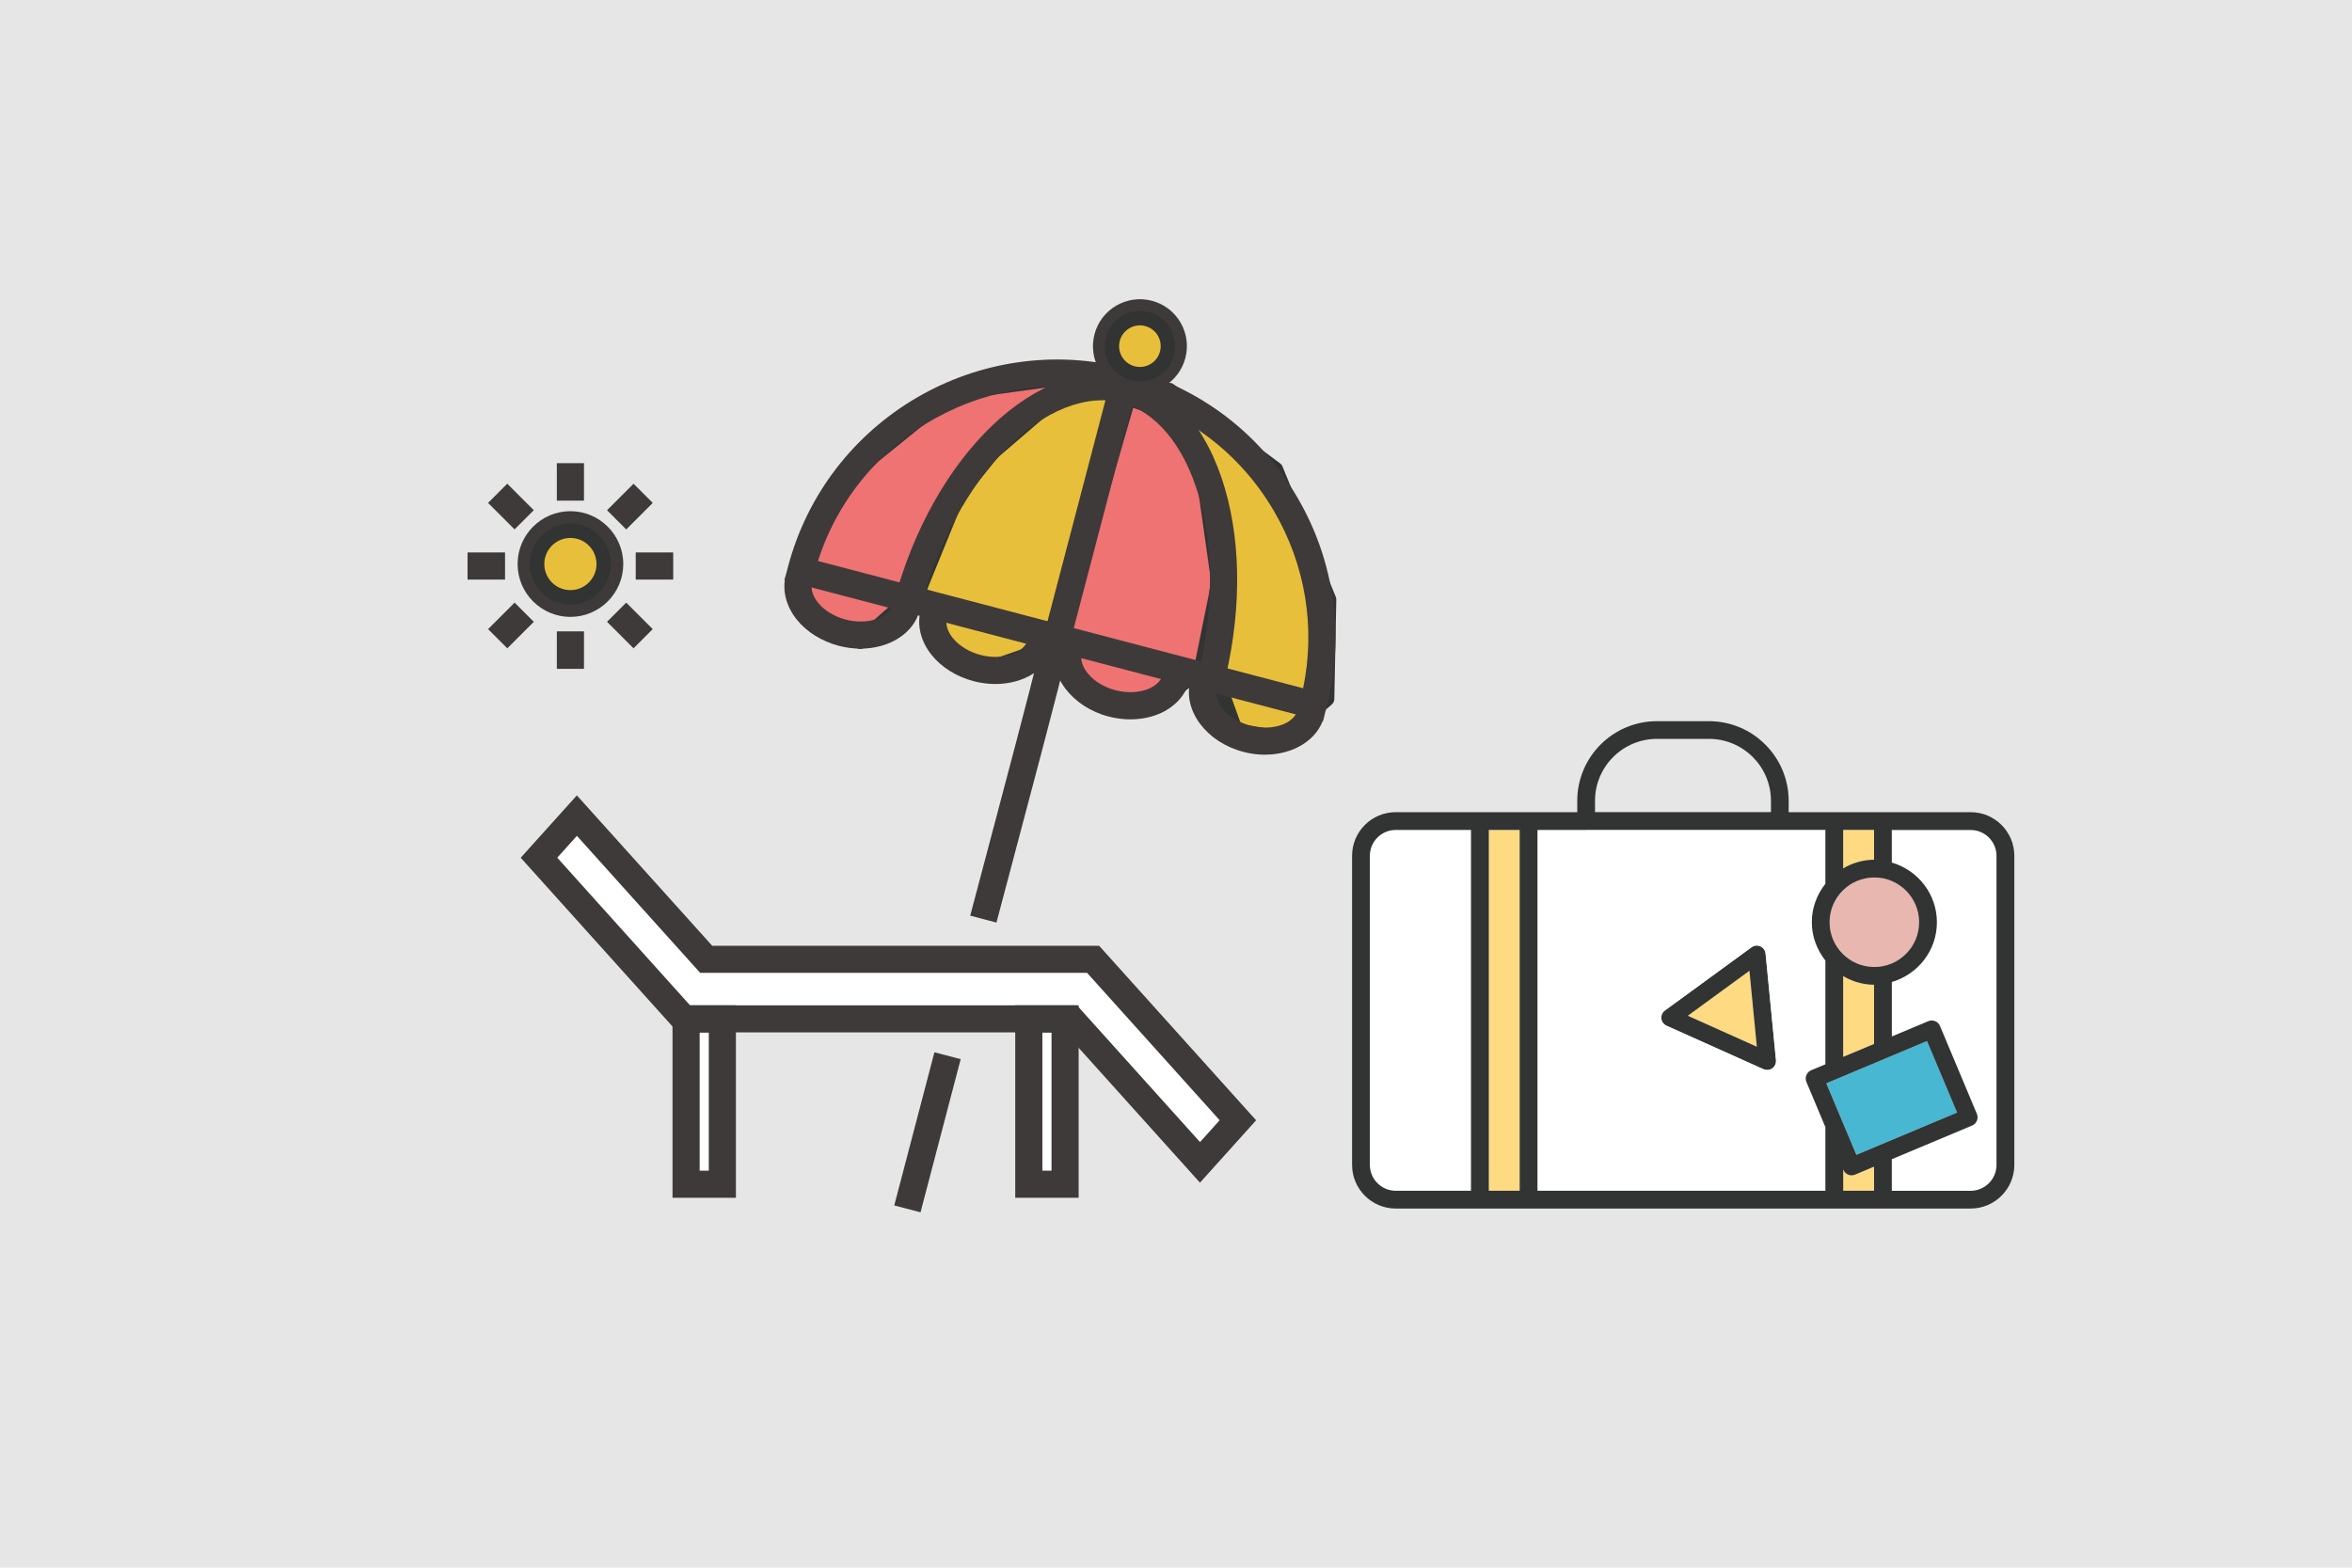
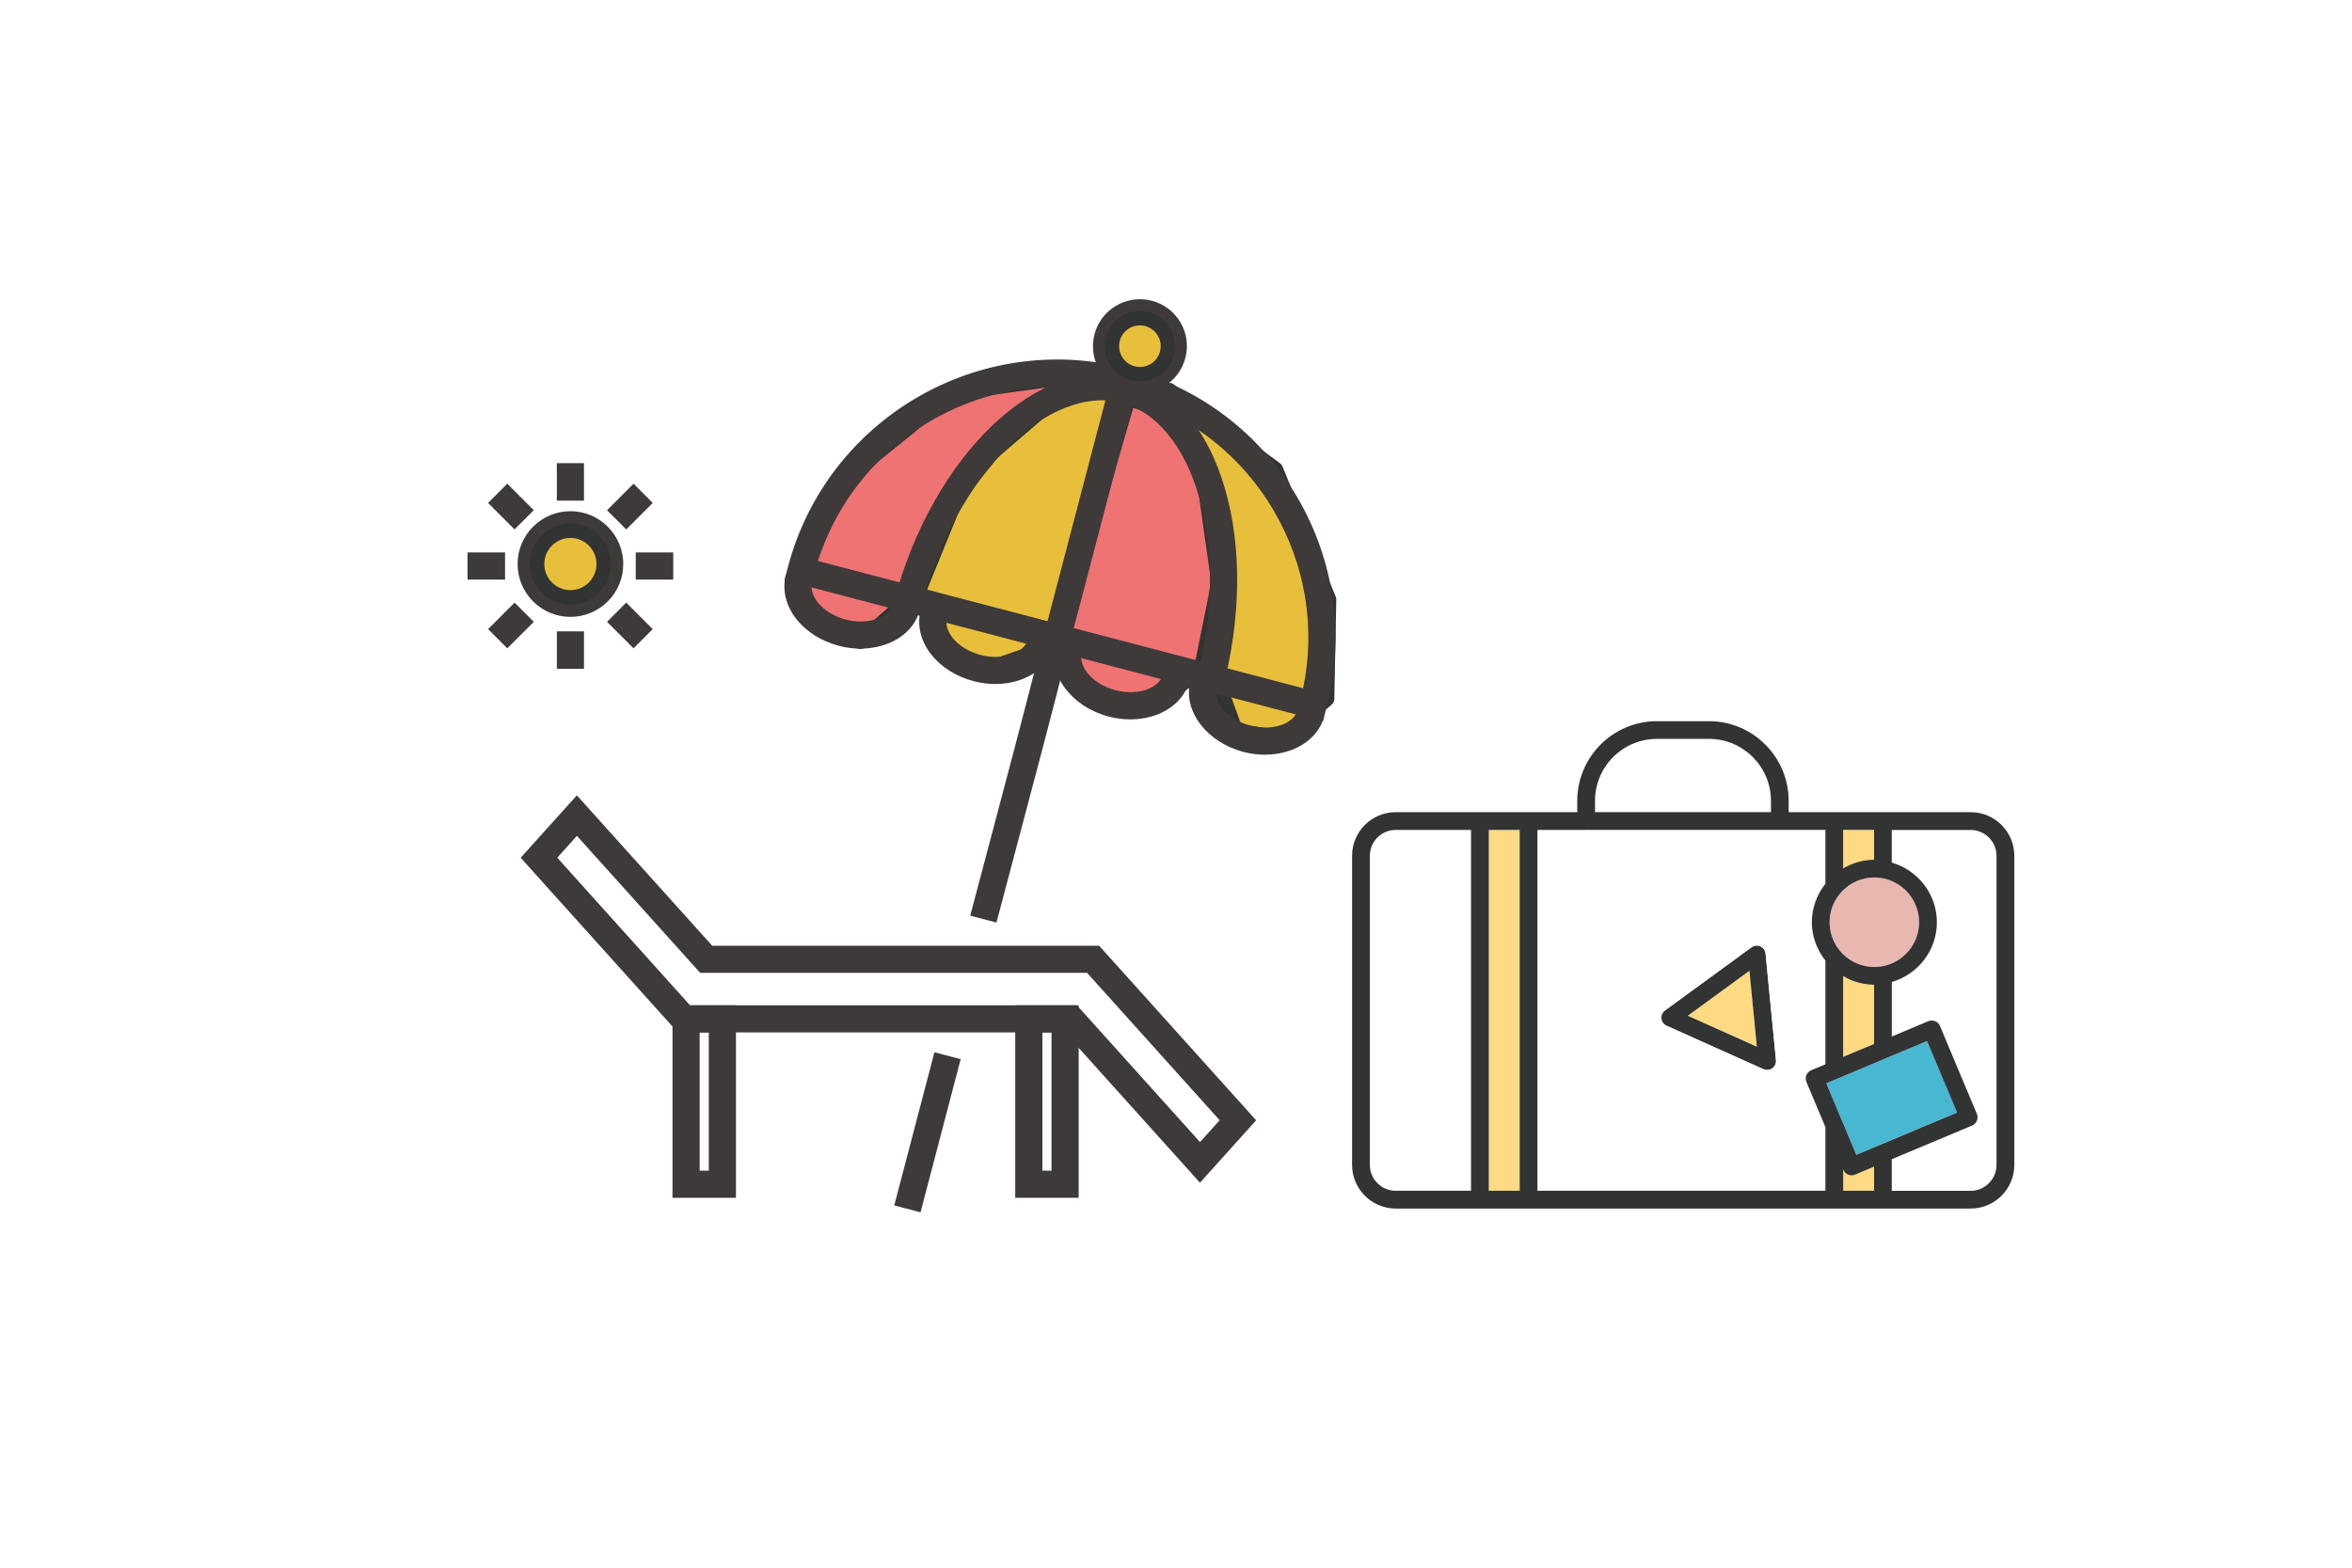
<svg xmlns="http://www.w3.org/2000/svg" id="_レイヤー_2" data-name="レイヤー 2" width="488.62" height="325.75" viewBox="0 0 488.62 325.75">
  <defs>
    <style>
      .cls-1 {
        fill: #e6e6e6;
      }

      .cls-1, .cls-2, .cls-3, .cls-4, .cls-5, .cls-6, .cls-7 {
        stroke-width: 0px;
      }

      .cls-2 {
        fill: #48b7d1;
      }

      .cls-3 {
        fill: #3e3a39;
      }

      .cls-4 {
        fill: #e8b7b0;
      }

      .cls-5 {
        fill: #fff;
      }

      .cls-6 {
        fill: #feda82;
      }

      .cls-7 {
        fill: #323333;
      }

      .cls-8 {
        fill: #ef7373;
      }

      .cls-8, .cls-9 {
        stroke: #323333;
        stroke-linecap: round;
        stroke-linejoin: round;
        stroke-width: 3px;
      }

      .cls-9 {
        fill: #e8bf3b;
      }
    </style>
  </defs>
  <g id="_レイヤー_1-2" data-name="レイヤー 1">
    <g>
-       <rect class="cls-1" width="488.62" height="325.75" />
      <g>
        <polygon class="cls-9" points="190.97 122.54 195.34 134.2 205.02 138.98 219.08 134.15 232.85 82.05 224.09 80.34 210.91 88.22 197.09 105.26 190.97 122.54" />
        <polygon class="cls-8" points="249.51 139.05 239.76 146.8 229 145.92 219.44 134.54 234.43 82.78 242.82 85.82 250.07 99.36 253.15 121.08 249.51 139.05" />
        <polygon class="cls-8" points="165.24 118.44 169.61 130.1 178.72 133.35 190.97 122.54 200.64 98.8 224.89 77.97 197.59 81.72 174.84 100.14 165.24 118.44" />
        <polygon class="cls-9" points="275.7 145.24 266.26 153.35 256.71 151.82 251.18 136.44 254.14 110.98 242.92 81.05 265.04 97.48 276.11 124.58 275.7 145.24" />
        <g>
          <g>
            <path class="cls-3" d="M274.82,149.92l-111.85-29.33.71-2.73c8.09-30.84,39.76-49.35,70.59-41.26,14.94,3.92,27.46,13.42,35.25,26.75,7.79,13.34,9.93,28.9,6.01,43.84l-.72,2.73ZM169.93,116.57l100.79,26.44c2.61-12.63.49-25.6-6.06-36.82-7.03-12.03-18.33-20.61-31.81-24.14-26.92-7.06-54.53,8.33-62.92,34.52Z" />
            <path class="cls-3" d="M253.97,143.3l-5.46-1.43c3.62-13.8,3.81-27.57.55-38.77-3.12-10.7-9-17.69-16.57-19.67l1.43-5.46c9.56,2.51,16.86,10.87,20.56,23.55,3.55,12.17,3.37,27.01-.51,41.78Z" />
            <path class="cls-3" d="M191.07,126.8l-5.46-1.43c8.13-30.99,30.36-52.1,49.53-47.08l-1.43,5.46c-16.17-4.25-35.31,15.07-42.64,43.05Z" />
            <rect class="cls-3" x="198.02" y="103.93" width="56.71" height="5.64" transform="translate(65.72 298.66) rotate(-75.31)" />
            <path class="cls-3" d="M236.83,81.68c-.83,0-1.67-.11-2.49-.32-2.52-.66-4.63-2.26-5.95-4.51-1.32-2.25-1.67-4.88-1.01-7.4,1.36-5.2,6.71-8.32,11.91-6.96,2.52.66,4.63,2.26,5.95,4.51,1.32,2.25,1.67,4.88,1.01,7.39-.66,2.52-2.26,4.63-4.51,5.95-1.51.88-3.2,1.34-4.9,1.34ZM236.81,67.81c-1.82,0-3.49,1.22-3.98,3.07-.28,1.06-.13,2.17.43,3.12.55.95,1.44,1.62,2.51,1.9,1.06.28,2.17.13,3.12-.43.95-.55,1.62-1.44,1.9-2.51h0c.28-1.06.13-2.17-.43-3.12-.55-.95-1.44-1.62-2.51-1.9-.35-.09-.7-.14-1.04-.14Z" />
            <path class="cls-3" d="M178.76,134.78c-1.46,0-2.98-.19-4.5-.59-3.57-.94-6.68-2.88-8.75-5.47-2.24-2.8-3.06-6.15-2.26-9.21l5.46,1.43c-.47,1.8.55,3.44,1.2,4.26,1.3,1.63,3.41,2.92,5.78,3.54,4.59,1.2,9.12-.34,9.92-3.37l5.46,1.43c-1.28,4.88-6.38,7.98-12.31,7.98Z" />
            <path class="cls-3" d="M206.77,142.13c-1.46,0-2.98-.19-4.5-.59-3.57-.94-6.68-2.88-8.75-5.47-2.24-2.8-3.06-6.15-2.26-9.21l5.46,1.43c-.47,1.8.55,3.44,1.2,4.26,1.3,1.63,3.41,2.92,5.78,3.54,4.58,1.2,9.12-.34,9.92-3.37l5.46,1.43c-1.28,4.88-6.38,7.98-12.31,7.98Z" />
            <path class="cls-3" d="M234.86,149.48c-1.5,0-3.04-.2-4.57-.6-7.66-2.01-12.6-8.6-11.01-14.69l5.46,1.43c-.79,3.03,2.41,6.6,6.99,7.8,2.37.62,4.84.53,6.77-.25.97-.39,2.67-1.32,3.14-3.12l5.46,1.43c-.8,3.06-3.17,5.58-6.49,6.92-1.77.71-3.73,1.07-5.75,1.07Z" />
            <path class="cls-3" d="M262.8,156.82c-1.46,0-2.98-.19-4.5-.59-7.67-2.01-12.6-8.6-11.01-14.69l5.46,1.43c-.79,3.03,2.41,6.6,6.99,7.8,4.58,1.2,9.12-.34,9.91-3.37l5.46,1.43c-1.28,4.88-6.38,7.98-12.31,7.98Z" />
            <rect class="cls-3" x="176.22" y="232.44" width="32.9" height="5.64" transform="translate(-83.75 361.99) rotate(-75.31)" />
            <path class="cls-3" d="M207.01,191.7l-5.45-1.44c1.38-5.24,2.77-10.47,4.16-15.7,3.57-13.45,7.26-27.36,10.73-41.08l5.47,1.38c-3.47,13.75-7.17,27.67-10.75,41.14-1.39,5.23-2.78,10.46-4.16,15.69Z" />
            <path class="cls-5" d="M260.96,232.78l-32.62-36.27h-80.38l-28.12-31.25-11.67,12.97,31.54,35.06v35.6h13.18v-34.36h58.02v34.36h13.18v-31.16l25.21,28.02,11.67-12.97Z" />
            <g>
              <path class="cls-3" d="M249.29,245.75l-28.08-31.22h-79.39l-1.17-.31-.7-.66-31.78-35.33,11.67-12.97,28.12,31.25h80.38l32.62,36.27-11.67,12.97ZM143.35,208.89h80.38l25.57,28.42,4.08-4.54-27.55-30.63h-80.38l-25.6-28.46-4.08,4.54,27.58,30.67Z" />
              <path class="cls-3" d="M152.89,248.89h-13.18v-40h13.18v40ZM145.35,243.25h1.9v-28.72h-1.9v28.72Z" />
              <path class="cls-3" d="M224.09,248.89h-13.18v-40h13.18v40ZM216.55,243.25h1.9v-28.72h-1.9v28.72Z" />
            </g>
          </g>
          <path class="cls-3" d="M118.5,128.18c-6.05,0-10.97-4.92-10.97-10.98s4.92-10.98,10.97-10.98,10.98,4.92,10.98,10.98-4.92,10.98-10.98,10.98ZM118.5,111.86c-2.94,0-5.34,2.39-5.34,5.34s2.39,5.34,5.34,5.34,5.34-2.39,5.34-5.34-2.39-5.34-5.34-5.34Z" />
          <rect class="cls-3" x="115.68" y="131.19" width="5.64" height="7.79" />
          <rect class="cls-3" x="115.68" y="96.24" width="5.64" height="7.79" />
          <rect class="cls-3" x="97.13" y="114.79" width="7.79" height="5.64" />
          <rect class="cls-3" x="132.07" y="114.79" width="7.79" height="5.64" />
          <rect class="cls-3" x="102.25" y="127.15" width="7.79" height="5.64" transform="translate(-60.81 113.12) rotate(-45)" />
          <rect class="cls-3" x="126.96" y="102.44" width="7.79" height="5.64" transform="translate(-36.1 123.36) rotate(-45)" />
          <rect class="cls-3" x="103.32" y="101.36" width="5.64" height="7.79" transform="translate(-43.34 105.88) rotate(-45)" />
          <rect class="cls-3" x="128.03" y="126.07" width="5.64" height="7.79" transform="translate(-53.57 130.59) rotate(-45)" />
        </g>
        <circle class="cls-9" cx="236.81" cy="71.93" r="5.82" />
        <circle class="cls-9" cx="118.5" cy="117.2" r="6.92" />
      </g>
      <g>
-         <path class="cls-5" d="M409.4,247.43h-16.38v-6.57l16.69-7c.45-.19.81-.55.99-1s.18-.96,0-1.41l-7.67-18.28c-.18-.45-.55-.81-1-.99-.45-.18-.96-.18-1.41,0l-7.59,3.18v-11.33c5.39-1.58,9.37-6.52,9.37-12.41s-3.98-10.83-9.37-12.41v-6.77h16.38c2.96,0,5.38,2.41,5.38,5.37v64.23c0,2.96-2.42,5.38-5.38,5.38Z" />
        <path class="cls-6" d="M382.91,180.44v-7.99h6.42v6.2c-2.35.01-4.52.69-6.42,1.8Z" />
        <path class="cls-4" d="M389.4,200.93c-5.13,0-9.3-4.17-9.3-9.3s4.17-9.3,9.3-9.3,9.3,4.17,9.3,9.3-4.17,9.3-9.3,9.3Z" />
        <path class="cls-2" d="M379.4,225.09l12.49-5.25h0l8.44-3.54,6.25,14.87-16.11,6.76s0,0-.01,0l-4.81,2.02-2.87-6.83s-.02-.06-.04-.08l-3.34-7.96Z" />
        <path class="cls-6" d="M389.33,216.92l-6.42,2.69v-16.8c1.9,1.11,4.07,1.78,6.42,1.8v12.3Z" />
        <path class="cls-6" d="M389.33,247.43h-6.42v-4.45l.04.1c.19.45.55.81,1,1,.22.09.46.14.69.14.25,0,.49-.05.72-.14l3.96-1.67v5.02Z" />
        <polygon class="cls-6" points="364.97 217.5 350.62 211.06 363.44 201.71 364.97 217.5" />
        <path class="cls-7" d="M363.44,201.71l-12.81,9.35,14.35,6.44-1.54-15.79ZM345.13,211.64c-.07-.65.22-1.3.74-1.68l17.99-13.13c.53-.39,1.24-.47,1.84-.2.6.28,1.01.85,1.08,1.51l2.16,22.17c.06.65-.23,1.29-.76,1.68-.32.23-.69.34-1.08.34-.26,0-.51-.05-.76-.16l-20.15-9.04c-.6-.26-1.01-.84-1.08-1.49Z" />
        <path class="cls-5" d="M345.88,209.96c-.53.39-.81,1.03-.74,1.68s.48,1.22,1.08,1.49l20.15,9.04c.25.11.5.16.76.16.38,0,.76-.12,1.08-.34.53-.39.82-1.03.76-1.68l-2.16-22.17c-.07-.66-.48-1.23-1.08-1.51-.6-.27-1.31-.2-1.84.2l-17.99,13.13ZM319.4,247.43v-74.98h59.82v11.2c-1.73,2.21-2.82,4.96-2.82,7.98s1.08,5.77,2.82,7.97v21.56l-2.95,1.24c-.94.4-1.38,1.48-.99,2.42l3.94,9.39v13.23h-59.82Z" />
        <rect class="cls-6" x="309.29" y="172.45" width="6.42" height="74.98" />
        <path class="cls-5" d="M284.58,177.82c0-2.96,2.41-5.37,5.38-5.37h15.64v74.98h-15.64c-2.97,0-5.38-2.42-5.38-5.38v-64.23Z" />
        <path class="cls-7" d="M393.02,204.04v11.33l7.59-3.18c.45-.19.96-.19,1.41,0,.45.18.82.54,1,.99l7.67,18.28c.19.45.19.95,0,1.41s-.54.81-.99,1l-16.69,7v6.57h16.38c2.96,0,5.38-2.42,5.38-5.38v-64.23c0-2.96-2.42-5.37-5.38-5.37h-16.38v6.77c5.39,1.58,9.37,6.51,9.37,12.41s-3.98,10.83-9.37,12.41ZM382.91,180.44c1.9-1.11,4.07-1.78,6.42-1.8v-6.2h-6.42v7.99ZM382.91,219.61l6.42-2.69v-12.3c-2.35-.02-4.52-.69-6.42-1.8v16.8ZM382.91,247.43h6.42v-5.02l-3.96,1.67c-.23.09-.47.14-.72.14s-.47-.04-.69-.14c-.45-.18-.81-.54-1-1l-.04-.1v4.45ZM380.09,191.63c0,5.13,4.17,9.3,9.3,9.3s9.3-4.17,9.3-9.3-4.17-9.3-9.3-9.3-9.3,4.17-9.3,9.3ZM379.4,225.09l3.34,7.96s.02.06.04.08l2.87,6.83,4.81-2.02s.01,0,.01,0l16.11-6.76-6.25-14.87-8.44,3.54h0l-12.49,5.25ZM344.23,153.53c-7.1,0-12.87,5.77-12.87,12.87v2.35h36.55v-2.35c0-7.1-5.78-12.87-12.87-12.87h-10.8ZM329.51,172.45h-10.11v74.98h59.82v-13.23l-3.94-9.39c-.39-.94.05-2.02.99-2.42l2.95-1.24v-21.56c-1.73-2.21-2.82-4.96-2.82-7.97s1.08-5.77,2.82-7.98v-11.2h-49.71ZM309.29,247.43h6.42v-74.98h-6.42v74.98ZM284.58,242.05c0,2.96,2.41,5.38,5.38,5.38h15.64v-74.98h-15.64c-2.97,0-5.38,2.41-5.38,5.37v64.23ZM280.89,177.82c0-5,4.06-9.06,9.07-9.06h37.71v-2.35c0-9.14,7.43-16.56,16.56-16.56h10.8c9.13,0,16.56,7.43,16.56,16.56v2.35h37.81c5,0,9.07,4.06,9.07,9.06v64.23c0,5-4.07,9.07-9.07,9.07h-119.44c-5,0-9.07-4.07-9.07-9.07v-64.23Z" />
      </g>
    </g>
  </g>
</svg>